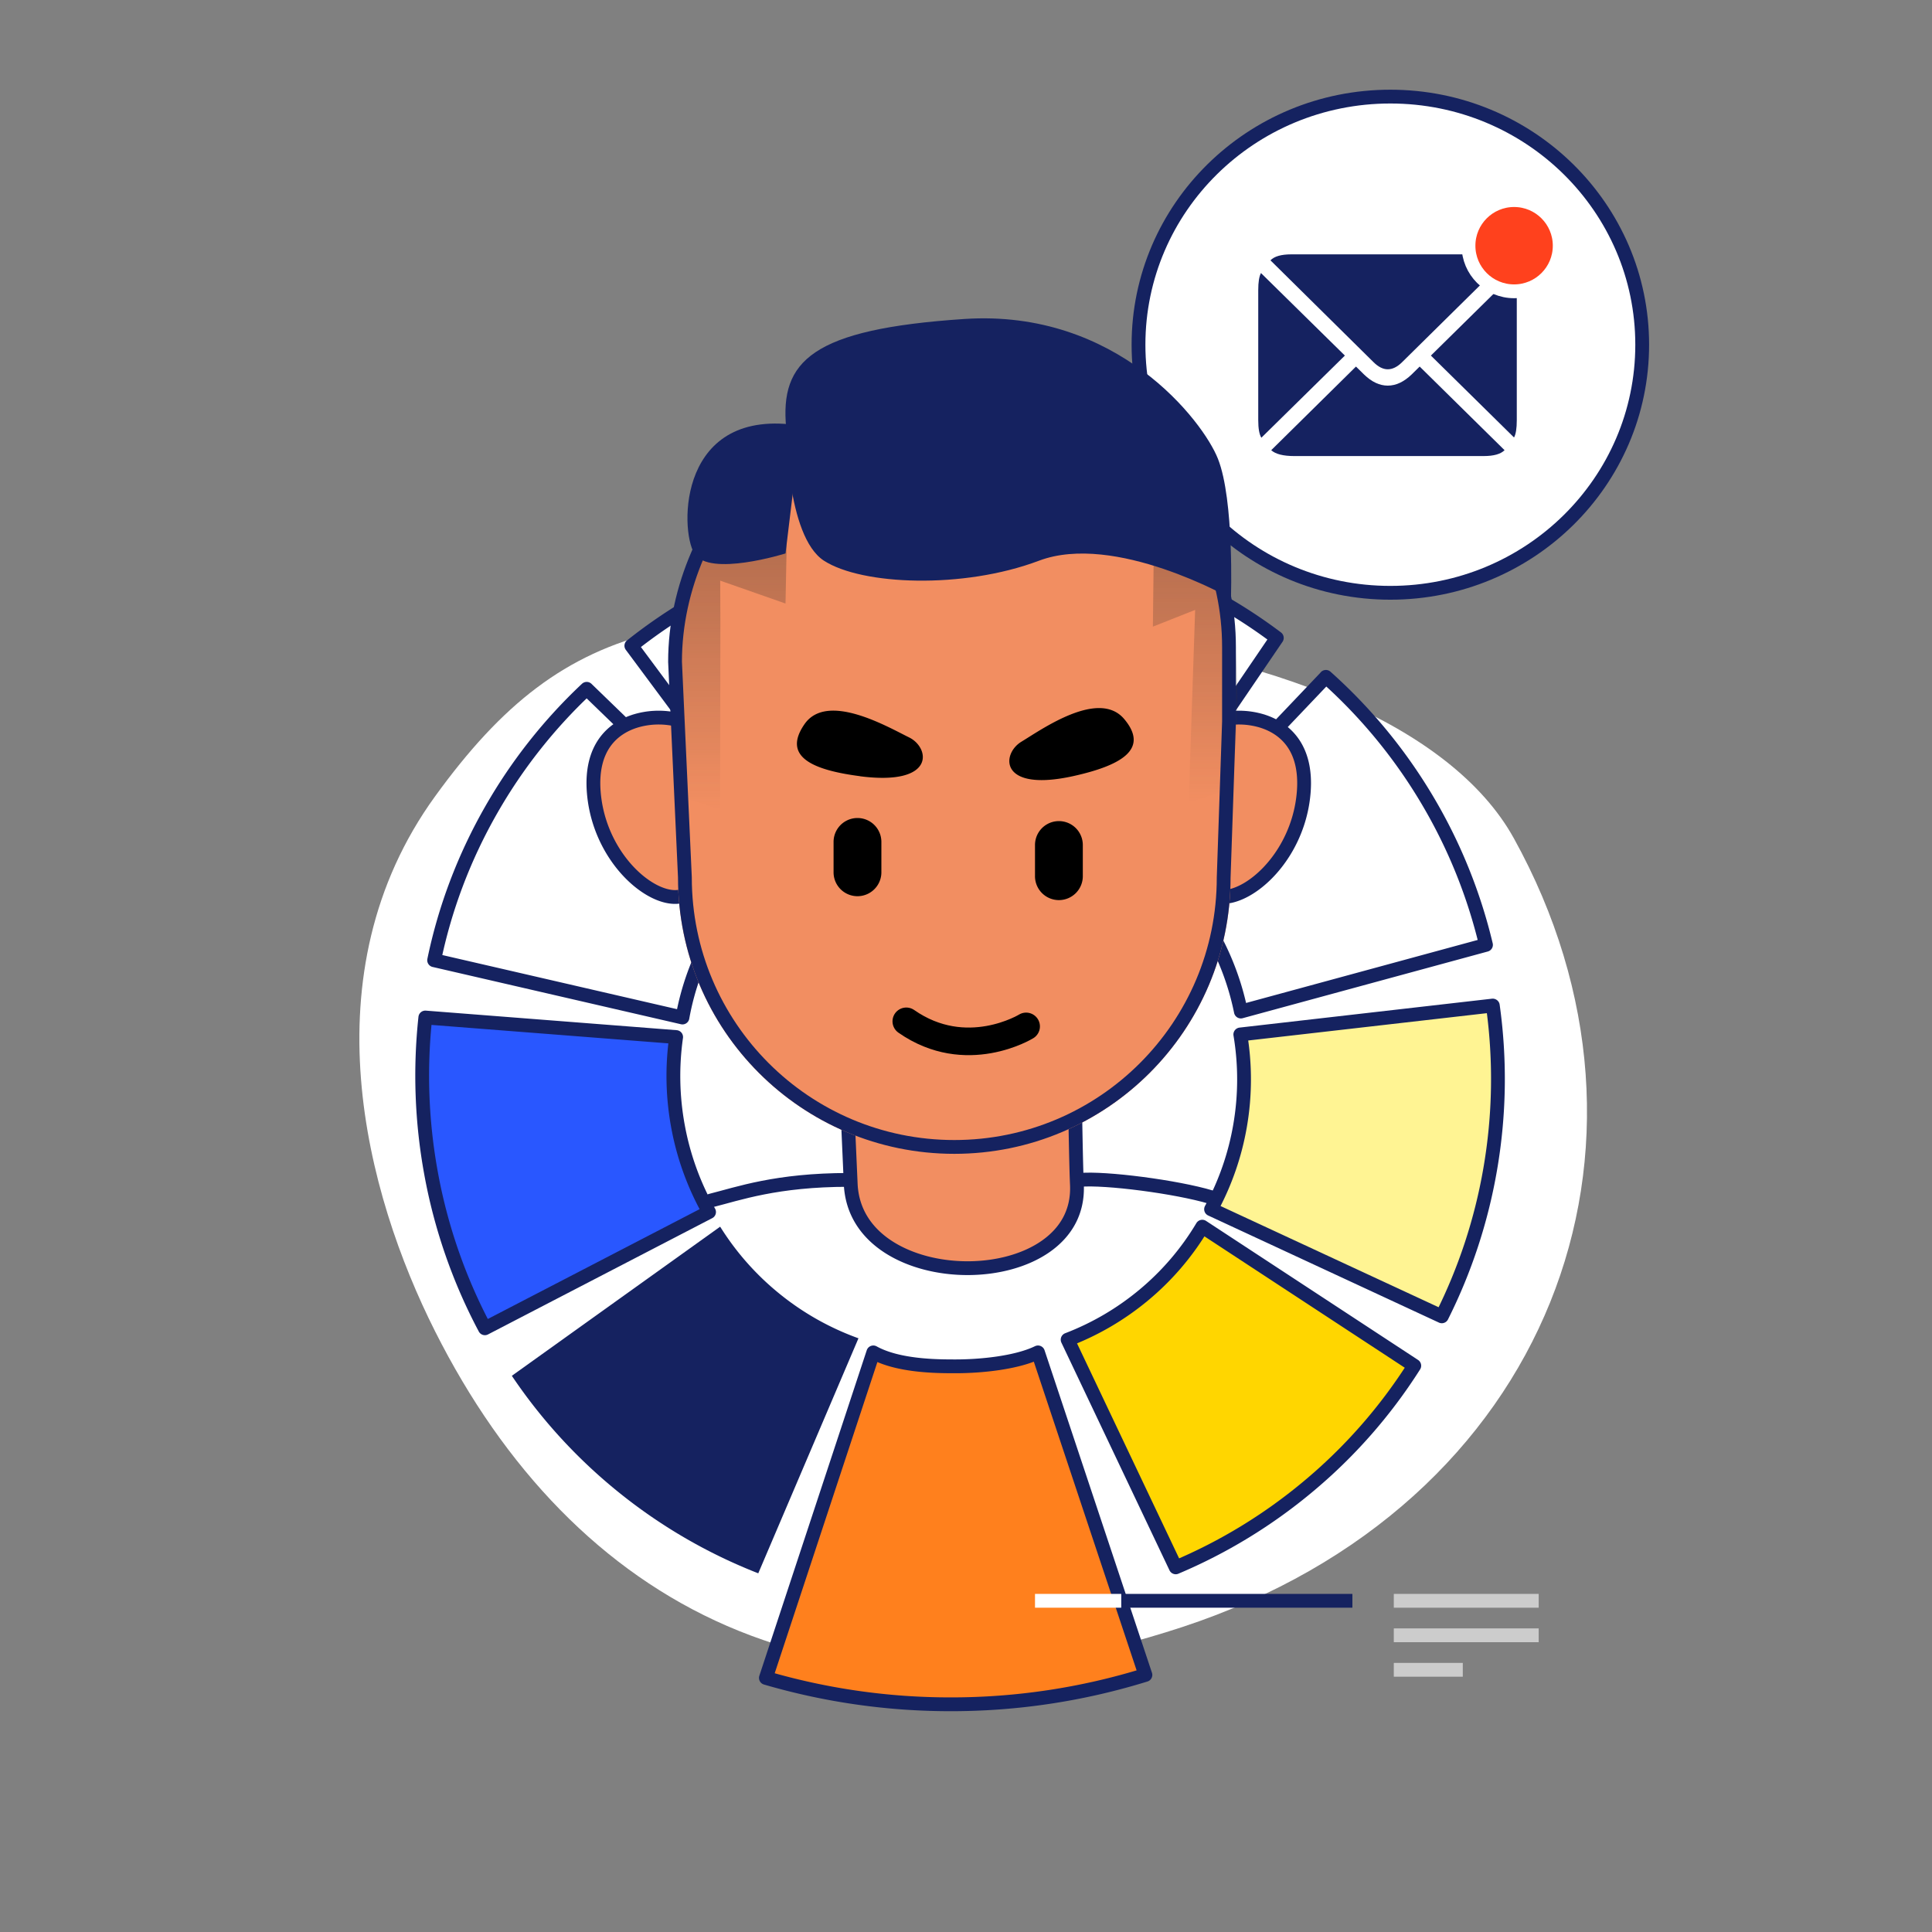
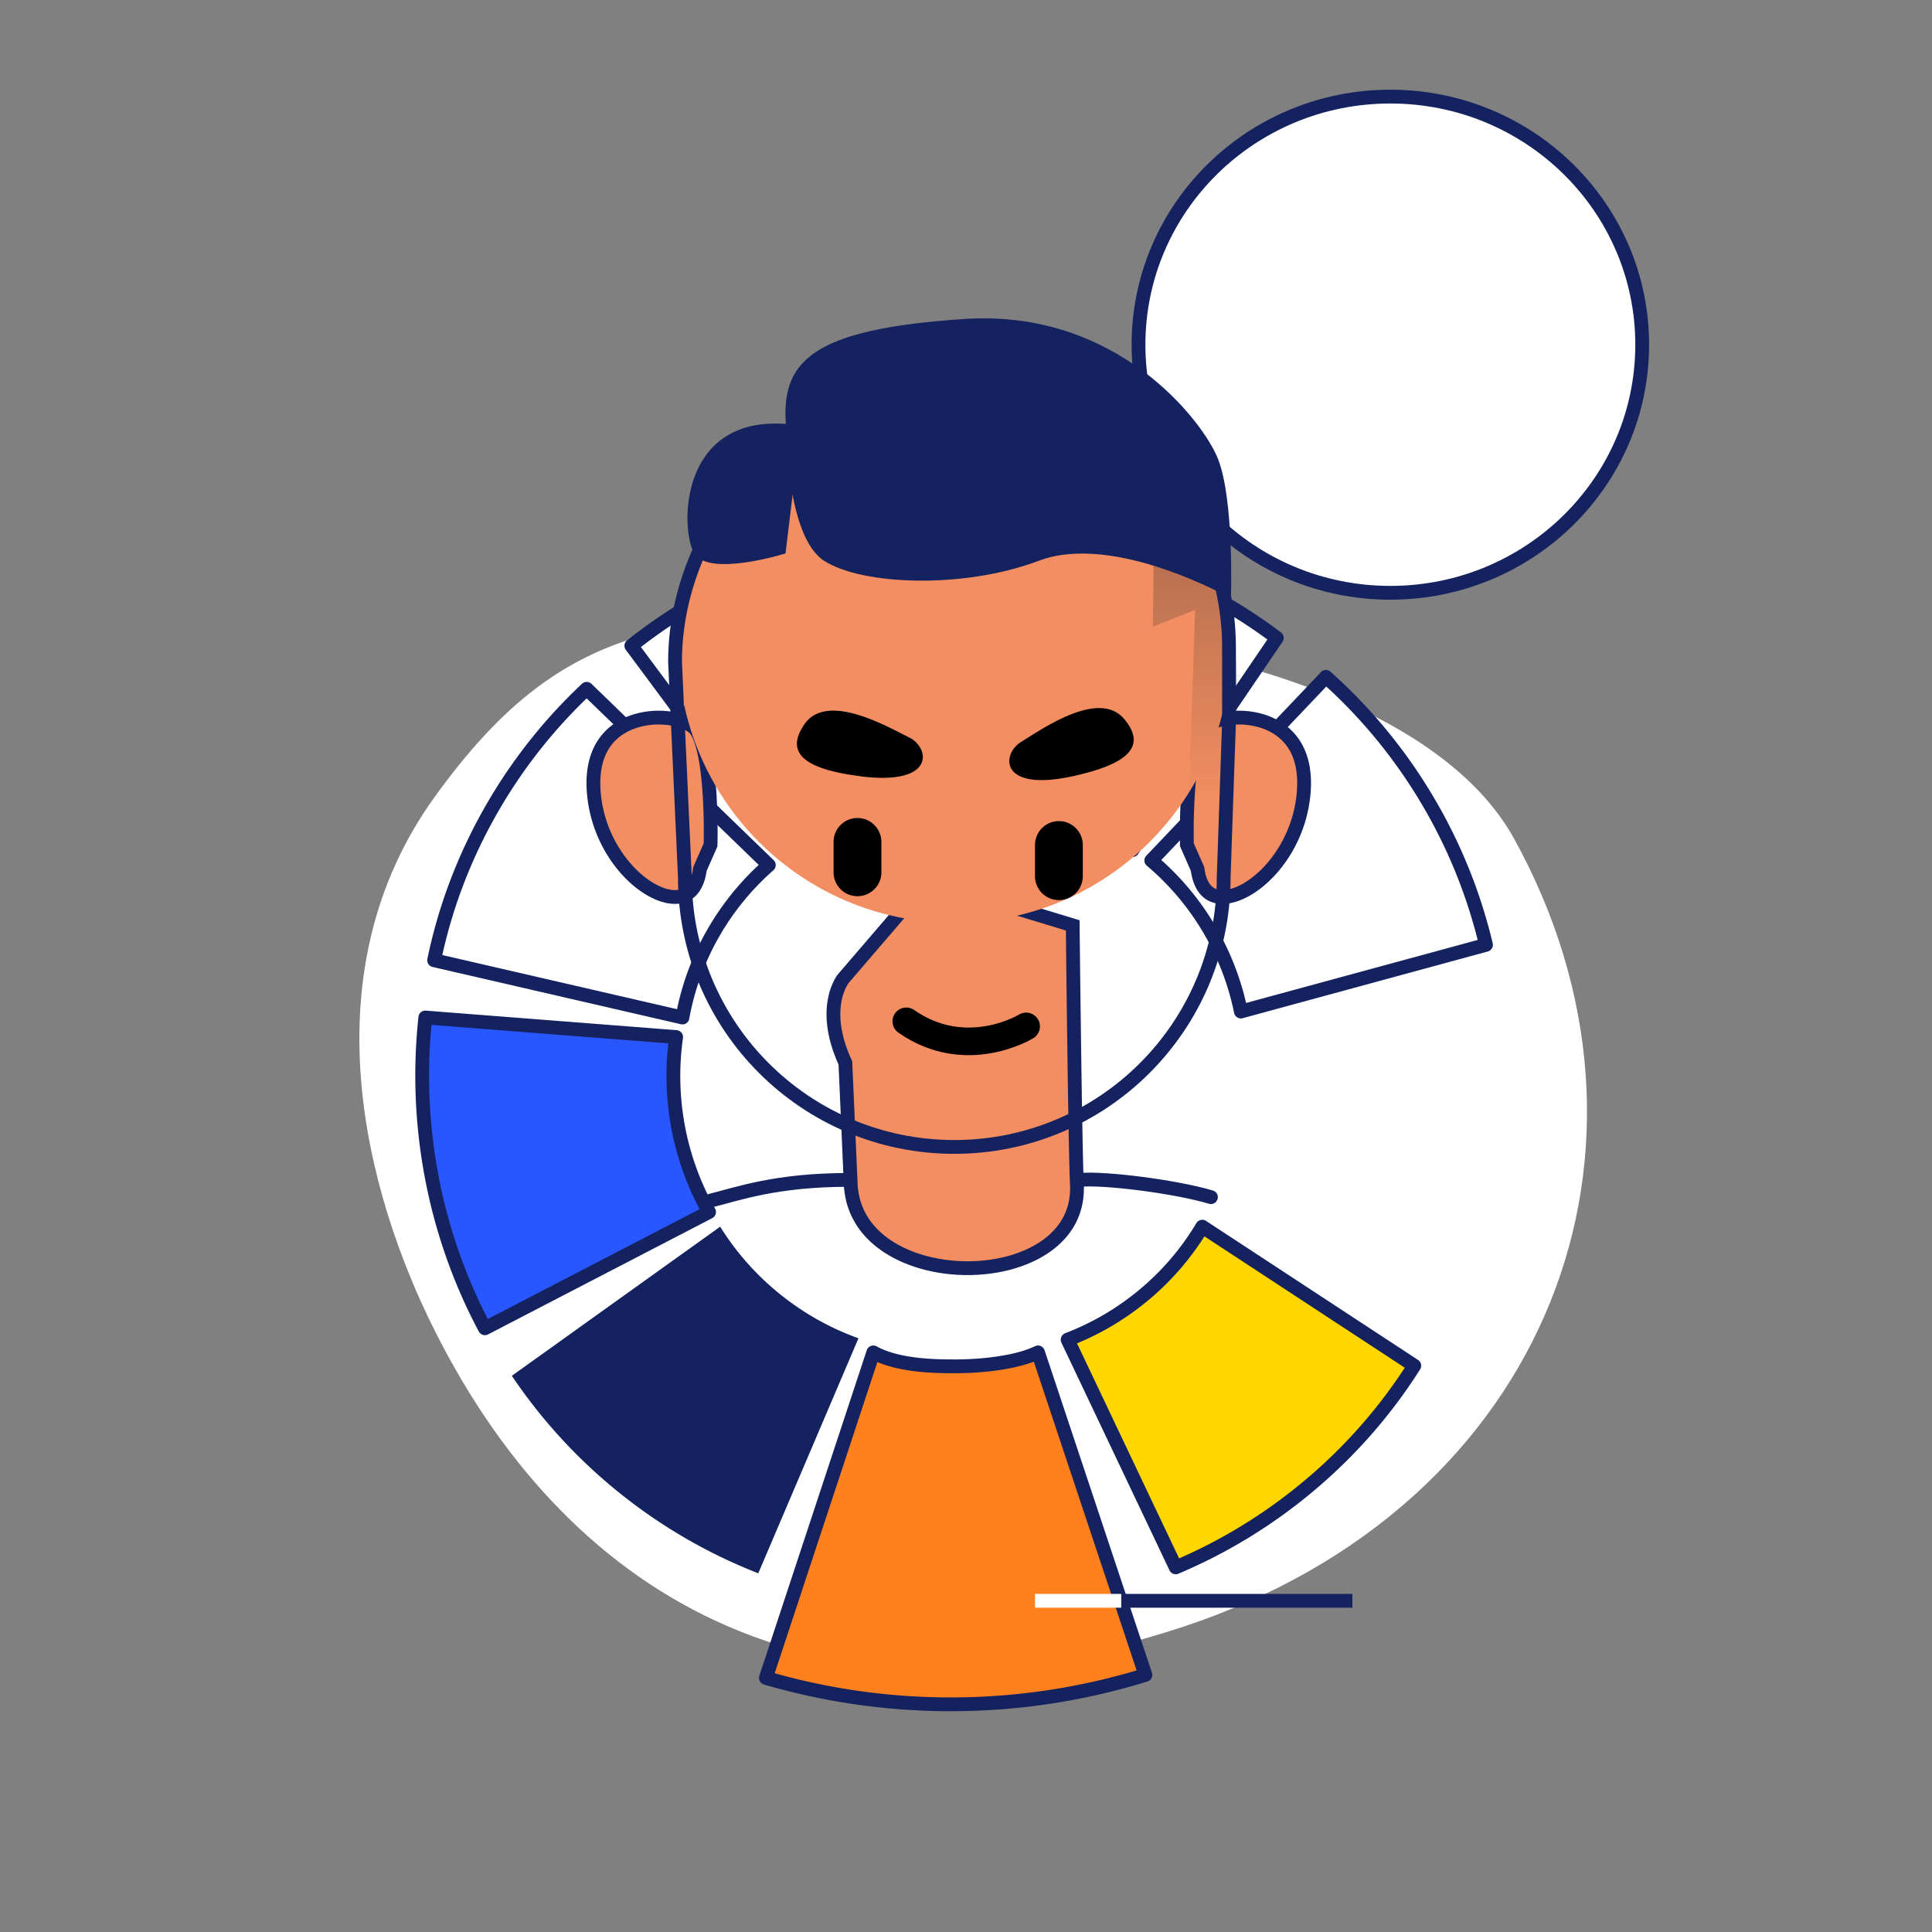
<svg xmlns="http://www.w3.org/2000/svg" width="280" height="280" viewBox="0 0 280 280" fill="none">
  <rect x="0" y="0" width="280" height="280" fill="#808080" stroke="none" />
  <path d="M238 49.956c0 19.845-16.328 35.957-36.5 35.957S165 69.801 165 49.957C165 30.111 181.328 14 201.5 14S238 30.112 238 49.956z" fill="#fff" stroke="#152260" stroke-width="2" />
-   <path d="M201.125 53.52c.699 0 1.397-.349 2.096-1.047l14.85-14.652c-.626-.639-1.782-.958-3.468-.958h-27.461c-1.458 0-2.463.29-3.017.867l14.922 14.743c.699.698 1.391 1.047 2.078 1.047zm-18.319 9.919 12.104-11.906-12.159-11.96c-.265.482-.397 1.307-.397 2.475v18.844c0 1.216.151 2.065.452 2.547zm4.787 2.656h27.443c1.445 0 2.451-.283 3.017-.85L205.75 53.124l-1.174 1.156c-1.12 1.072-2.271 1.608-3.451 1.608-1.18 0-2.325-.536-3.433-1.608l-1.174-1.156-12.285 12.123c.626.566 1.746.849 3.36.849zm31.833-2.692c.265-.482.398-1.319.398-2.511V42.048c0-1.132-.127-1.933-.38-2.403l-12.068 11.888 12.05 11.87z" fill="#152260" />
-   <circle cx="219.435" cy="35.609" r="6.609" fill="#FF411D" stroke="#fff" stroke-width="2" />
  <path d="M63.052 115.417c19.38-26.764 36.638-28.966 89.646-23.819 31.077 3.018 57.574 13.412 66.694 29.882 24.638 44.496 5.445 96.728-48.071 114.331-51.524 16.948-88.244-3.093-108.269-42.874-10.027-19.921-18.606-51.823 0-77.52z" fill="#fff" />
  <path d="M166 242.742 150.434 196c-3.113 1.515-8.302 2.02-11.934 2.02-2.594 0-8.302 0-11.934-2.02L111 243.175A95.169 95.169 0 0 0 137.784 247 95.125 95.125 0 0 0 166 242.742z" fill="#FF801D" stroke="#152260" stroke-width="2" stroke-linecap="round" stroke-linejoin="round" />
  <path d="m204.966 197.929-30.722-20.149a38.63 38.63 0 0 1-8.504 9.928 39.105 39.105 0 0 1-11.01 6.449l15.665 32.994a75.908 75.908 0 0 0 19.066-11.608 75.258 75.258 0 0 0 15.505-17.614z" fill="#FFD600" stroke="#152260" stroke-width="2" stroke-linecap="round" stroke-linejoin="round" />
-   <path d="m216.336 145.732-36.581 4.189a39.407 39.407 0 0 1-.031 13.206 39.288 39.288 0 0 1-4.206 12.124l33.442 15.521a76.514 76.514 0 0 0 7.012-21.332 76.679 76.679 0 0 0 .379-23.7l-.015-.008z" fill="#FFF493" stroke="#152260" stroke-width="2" stroke-miterlimit="10" stroke-linejoin="round" />
  <path d="m192.158 98.11-25.302 26.596a38.847 38.847 0 0 1 8.434 10.019 38.704 38.704 0 0 1 4.547 11.874l35.523-9.665a75.198 75.198 0 0 0-8.305-20.648 75.577 75.577 0 0 0-14.897-18.191v.015zM142.143 77.308l-2.137 37.298c4.297.023 8.663.762 12.946 2.308a38.812 38.812 0 0 1 11.165 6.299l20.928-30.76a75.394 75.394 0 0 0-19.723-10.684 74.62 74.62 0 0 0-23.171-4.461h-.008zM91.501 93.584l22.014 29.629a38.874 38.874 0 0 1 11.359-6.623 38.688 38.688 0 0 1 12.533-2.451l-3.506-36.831a75.495 75.495 0 0 0-21.847 4.666 75.574 75.574 0 0 0-20.545 11.61H91.5zM62.919 139.164l35.988 8.301a38.112 38.112 0 0 1 4.466-12.241 38.737 38.737 0 0 1 8.05-9.848L85.029 99.827a75.21 75.21 0 0 0-13.794 17.466c-4.017 7.01-6.764 14.38-8.316 21.871z" fill="#fff" stroke="#152260" stroke-width="2" stroke-miterlimit="10" stroke-linejoin="round" />
  <path d="m70.274 192.504 32.487-16.848a39.89 39.89 0 0 1-4.508-12.453 40.187 40.187 0 0 1-.262-12.905l-36.35-2.833a78.52 78.52 0 0 0 .832 22.577 77.368 77.368 0 0 0 7.8 22.462z" fill="#2957FF" stroke="#152260" stroke-width="2" stroke-miterlimit="10" stroke-linejoin="round" />
  <path d="m109.897 228.009 14.518-34.054a39.251 39.251 0 0 1-11.534-6.526 39.203 39.203 0 0 1-8.51-9.649l-30.192 21.612a76.567 76.567 0 0 0 15.176 16.631 76.605 76.605 0 0 0 20.542 11.994v-.008z" fill="#152260" />
  <path d="m122.209 141.838.014-.018 12.126-14.117 21.117 6.408.007.679.043 3.777c.037 3.149.088 7.407.149 11.838.12 8.851.273 18.433.409 21.239v.001c.193 3.981-1.616 6.96-4.523 8.992-2.944 2.058-7.019 3.137-11.215 3.156-4.192.019-8.39-1.021-11.564-3.07-3.148-2.033-5.269-5.038-5.476-9.045v-.003l-.771-17.446-.008-.192-.079-.174c-1.853-4.113-1.841-7.171-1.42-9.152a8.486 8.486 0 0 1 .788-2.226c.129-.242.242-.419.318-.53.039-.056.068-.094.085-.117z" fill="#F28E61" stroke="#152260" stroke-width="2" />
  <path d="M103 174c4-1 9.5-3 20-3M156.5 171c3.667-.333 14 1 19 2.5" stroke="#152260" stroke-width="2" stroke-linecap="round" />
  <path d="m101.498 125.806-.055.125-.02.137c-.339 2.369-1.365 3.421-2.5 3.776-1.227.383-2.94.071-4.822-1.067-3.739-2.258-7.523-7.42-8.046-13.956-.26-3.244.431-5.555 1.56-7.172 1.133-1.623 2.772-2.642 4.57-3.181a11.64 11.64 0 0 1 5.357-.279c1.672.312 2.829.951 3.302 1.578.545.723 1.006 2.077 1.351 3.874.337 1.754.539 3.78.656 5.717a88.973 88.973 0 0 1 .137 6.694l-.008.395-1.482 3.359zM173.502 125.806l.055.125.02.137c.339 2.369 1.365 3.421 2.5 3.776 1.227.383 2.94.071 4.822-1.067 3.739-2.258 7.523-7.42 8.046-13.956.26-3.244-.431-5.555-1.56-7.172-1.133-1.623-2.772-2.642-4.569-3.181a11.642 11.642 0 0 0-5.358-.279c-1.672.312-2.829.951-3.302 1.578-.545.723-1.006 2.077-1.351 3.874-.337 1.754-.539 3.78-.656 5.717a88.973 88.973 0 0 0-.137 6.694l.008.395 1.482 3.359z" fill="#F28E61" stroke="#152260" stroke-width="2" />
-   <path d="M178.345 93.703c0-22.115-17.927-40.042-40.042-40.042-22.114 0-40.042 17.927-40.042 40.042v33.477c0 22.114 17.928 40.042 40.042 40.042 22.115 0 40.042-17.928 40.042-40.042V93.703z" fill="#F28E61" />
-   <path d="m119.066 63.423-4.824 3.776-.399 20.268-9.467-3.317.026 6.21-.043 26.972-6.098-2.027S91.618 73.6 113.947 61.976c22.329-11.623 5.11 1.43 5.11 1.43l.009.017z" fill="url(#gck8r69qla)" fill-opacity=".4" />
+   <path d="M178.345 93.703c0-22.115-17.927-40.042-40.042-40.042-22.114 0-40.042 17.927-40.042 40.042c0 22.114 17.928 40.042 40.042 40.042 22.115 0 40.042-17.928 40.042-40.042V93.703z" fill="#F28E61" />
  <path d="m157.558 63.422 4.824 3.776 4.868 9.441-.165 14.179 6.124-2.425-.935 27.881 6.141-1.931s6.591-40.735-15.738-52.359c-22.329-11.624-5.11 1.43-5.11 1.43l-.009.008z" fill="url(#418maz2r4b)" fill-opacity=".4" />
  <path d="M99.261 127.18v-.023l-.001-.023-1.428-31.228c.013-21.578 18.941-41.245 40.471-41.245 21.585 0 39.813 17.563 39.813 39.102v10.81l-.77 22.573-.001.017v.017c0 21.562-17.48 39.042-39.042 39.042s-39.042-17.48-39.042-39.042z" stroke="#152260" stroke-width="2" />
  <path d="M113.947 61.993s-.017 15.73 5.474 19.272c5.491 3.543 20.155 4.149 31.147 0 10.991-4.149 27.829 5.465 27.829 5.465s.502-14.248-1.888-20.25c-2.148-5.422-14.577-21.723-36.751-20.25-22.173 1.472-26.729 6.114-25.82 15.772l.009-.009z" fill="#152260" />
  <path d="M124.636 112.49c-6.869-.892-11.312-2.824-8.038-7.544 3.282-4.73 12.091.424 15.149 1.922 3.057 1.49 3.897 7.06-7.12 5.63l.009-.008zM155.618 112.463c6.755-1.507 11.017-3.837 7.318-8.245-3.698-4.409-12.004 1.524-14.915 3.282-2.91 1.767-3.248 7.38 7.597 4.963zM127.736 122.017a3.464 3.464 0 0 0-6.929 0v4.461a3.465 3.465 0 0 0 6.929 0v-4.461zM156.929 122.465a3.464 3.464 0 1 0-6.929 0v4.46a3.465 3.465 0 1 0 6.929 0v-4.46z" fill="#000" />
  <path d="M148.714 148.755s-8.678 5.335-17.366-.736" stroke="#000" stroke-width="4" stroke-linecap="round" stroke-linejoin="round" />
  <path d="M113.843 80.208s-11.078 3.473-13.217 0c-2.14-3.473-2.356-21.429 15.452-18.501l-2.235 18.5z" fill="#152260" />
  <path stroke="#152260" stroke-width="2" d="M163 232h33" />
  <path d="M150 232h12.5" stroke="#fff" stroke-width="2" />
-   <path d="M202 237h21M202 232h21M202 242h10" stroke="#CCC" stroke-width="2" stroke-miterlimit="10" />
  <defs>
    <linearGradient id="gck8r69qla" x1="111.366" y1="74" x2="111.366" y2="117.332" gradientUnits="userSpaceOnUse">
      <stop stop-color="#44332D" />
      <stop offset="1" stop-color="#44332D" stop-opacity="0" />
    </linearGradient>
    <linearGradient id="418maz2r4b" x1="165.276" y1="73.71" x2="165.276" y2="116.274" gradientUnits="userSpaceOnUse">
      <stop stop-color="#44332D" />
      <stop offset="1" stop-color="#44332D" stop-opacity="0" />
    </linearGradient>
  </defs>
</svg>